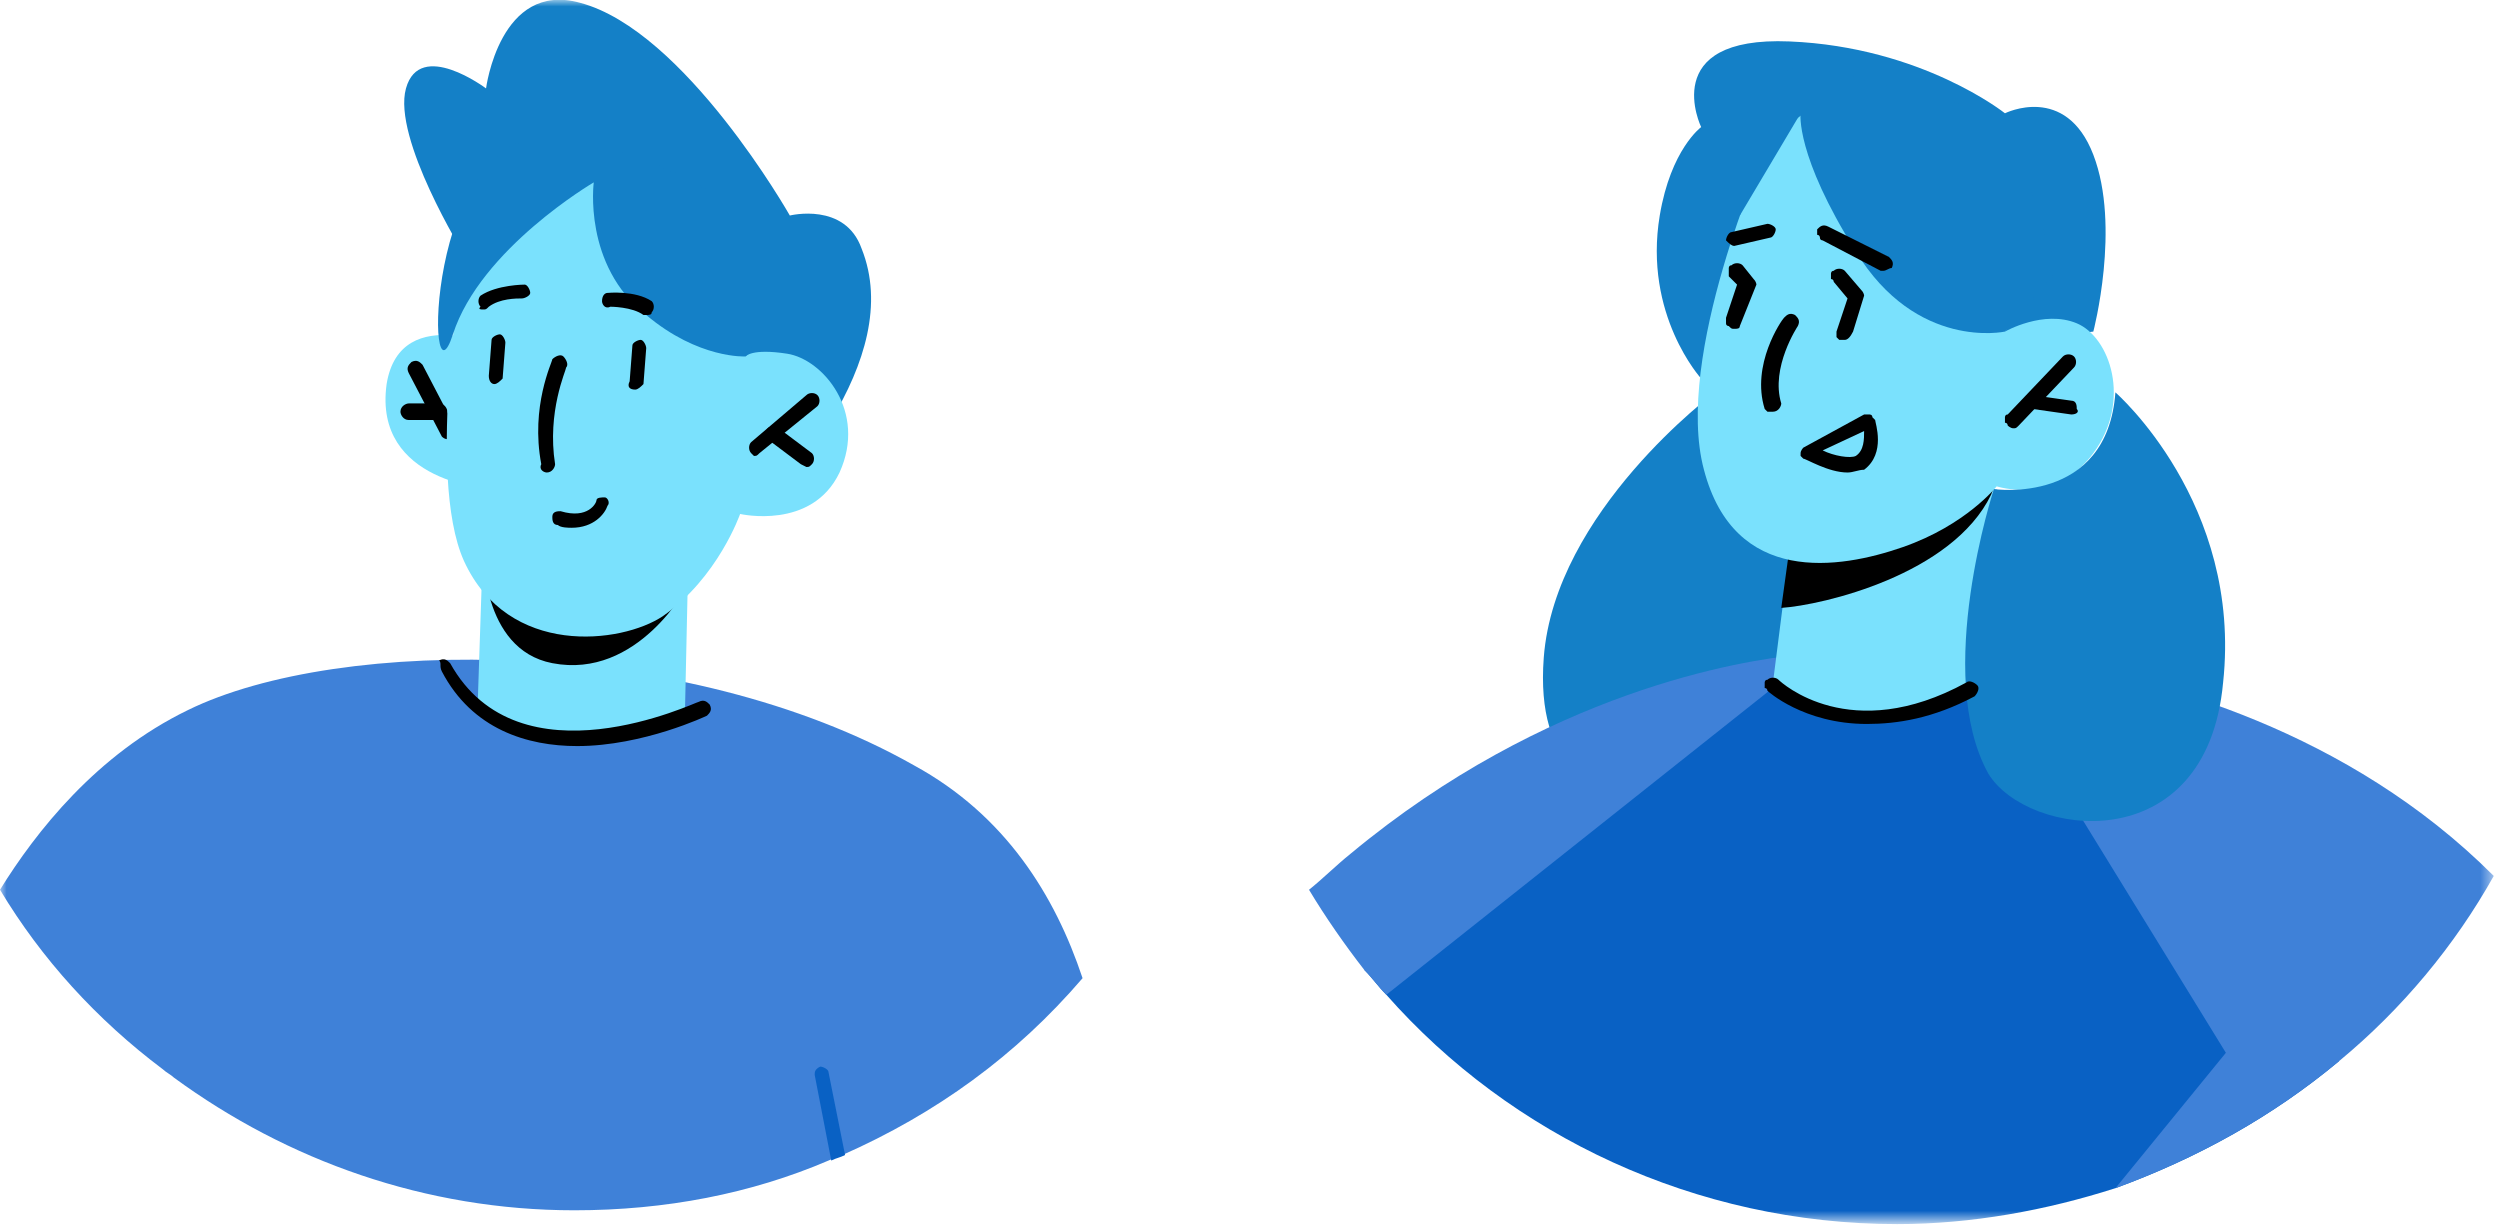
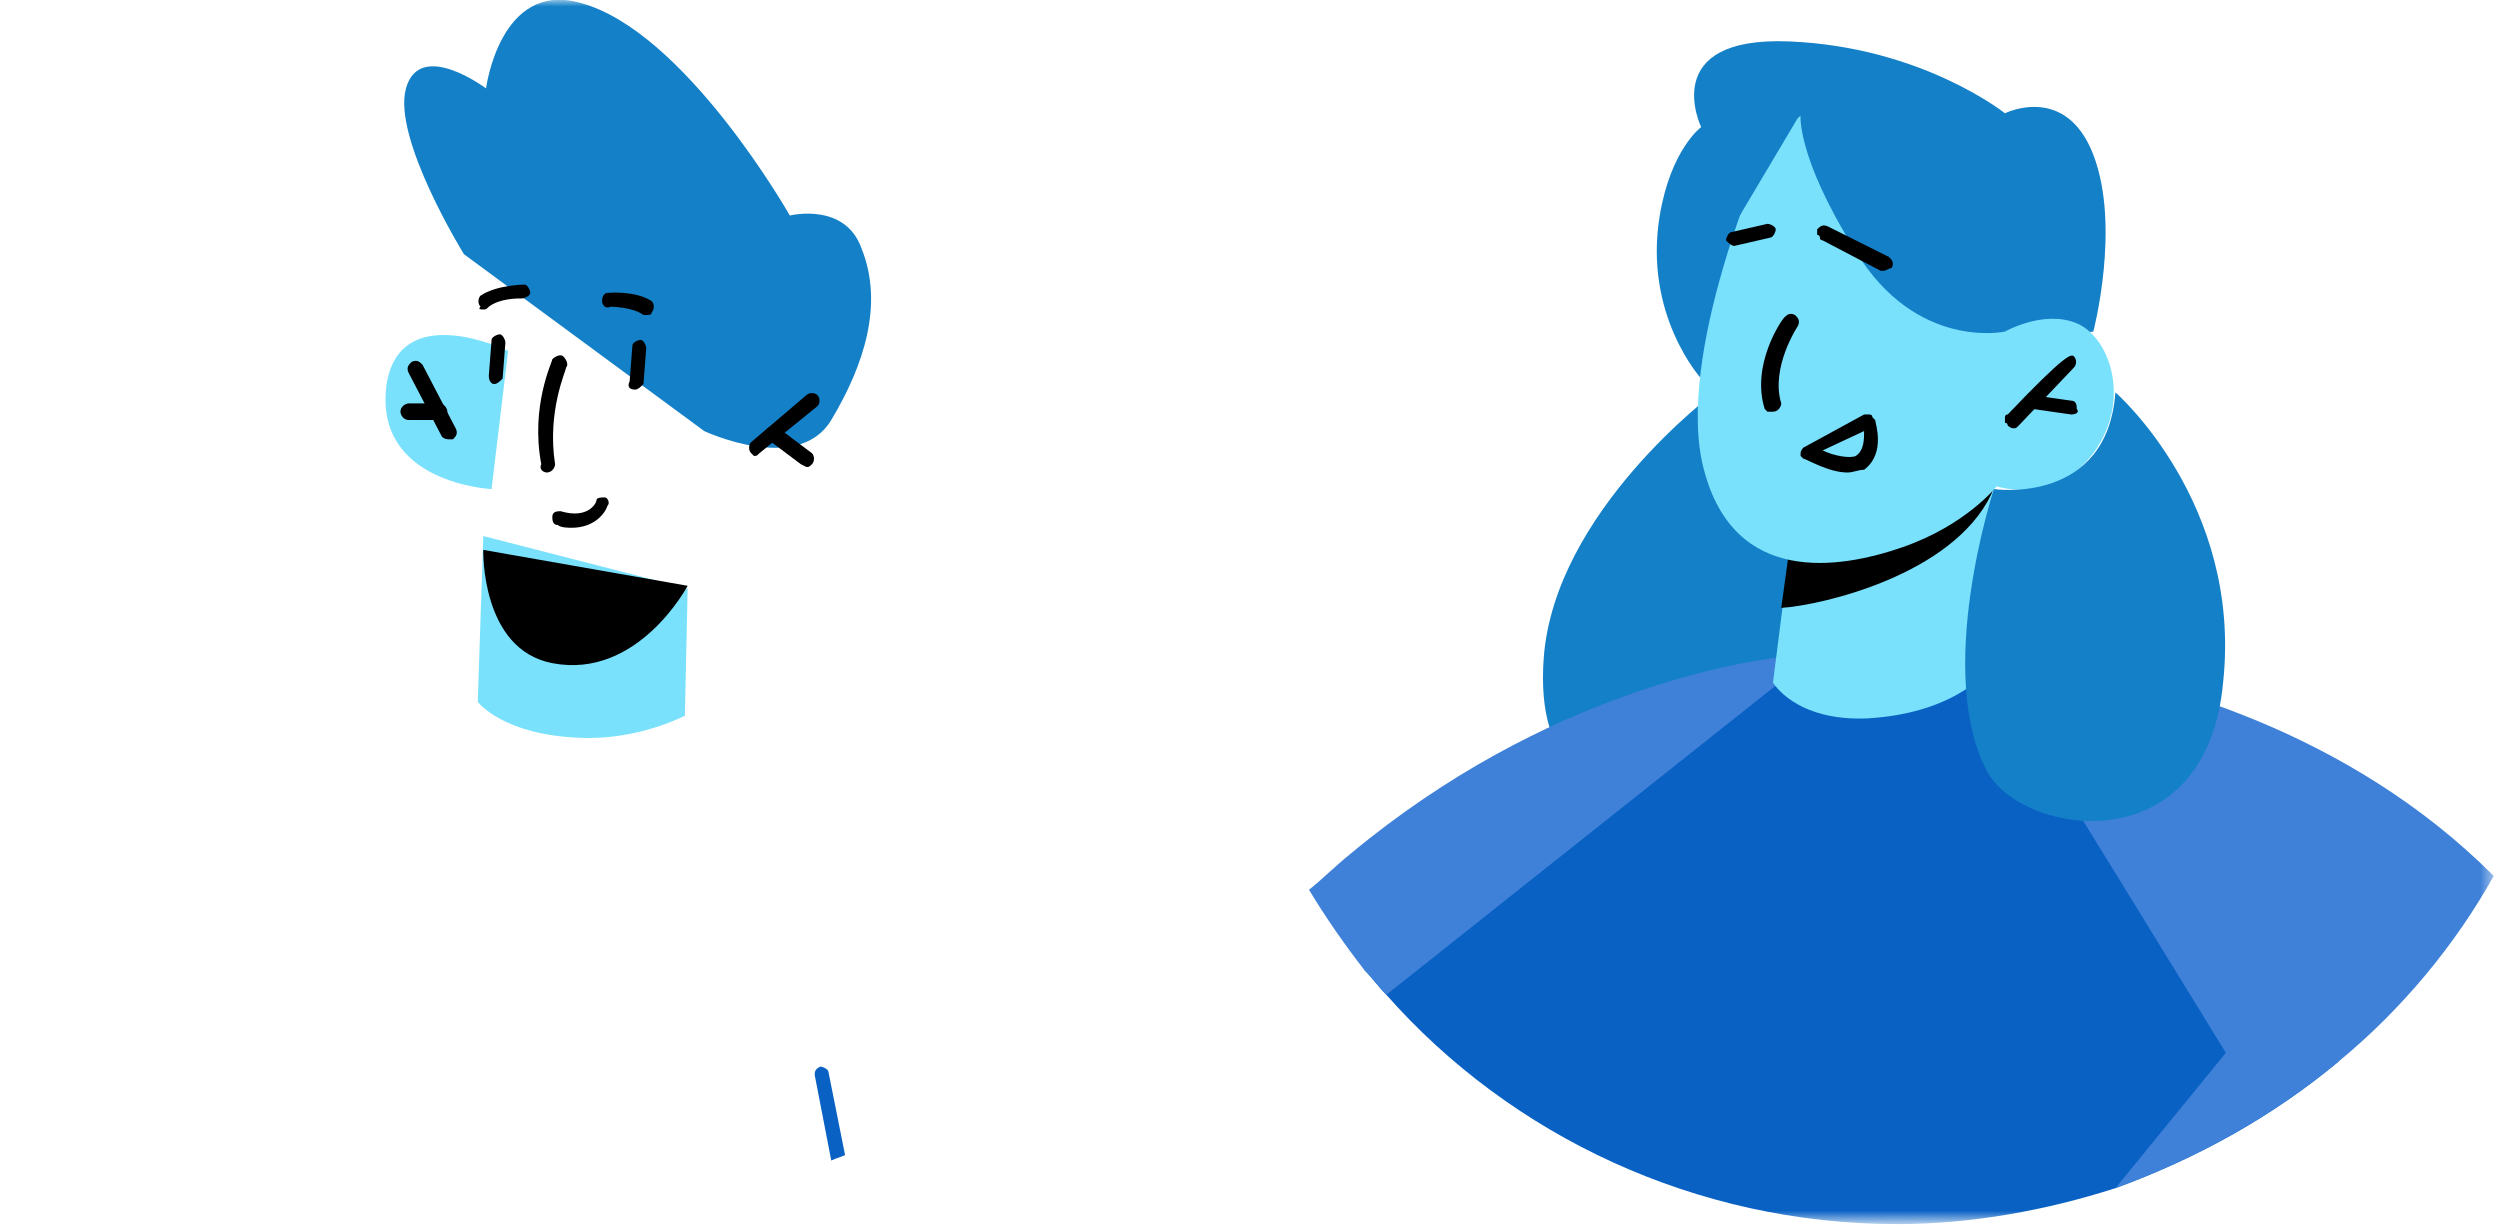
<svg xmlns="http://www.w3.org/2000/svg" width="191" height="94" viewBox="0 0 191 94" fill="none">
  <mask id="mask0_4004_1836" style="mask-type:luminance" maskUnits="userSpaceOnUse" x="0" y="0" width="191" height="94">
    <path d="M190.523 0H0V93.311H190.523V0Z" fill="white" />
  </mask>
  <g mask="url(#mask0_4004_1836)">
    <path d="M38.822 26.81C38.822 26.81 30.593 22.799 29.538 29.344C28.483 36.944 37.556 37.366 37.556 37.366L38.822 26.81Z" fill="#7AE1FD" />
    <path d="M34.391 33.566H34.602C34.813 33.355 35.024 33.144 34.813 32.721L32.281 27.866C32.07 27.655 31.859 27.444 31.437 27.655C31.226 27.866 31.015 28.077 31.226 28.499L33.758 33.355C33.969 33.566 34.18 33.566 34.391 33.566Z" fill="black" />
    <path d="M33.548 32.089C33.759 32.089 34.181 31.878 34.181 31.456C34.181 31.244 33.97 30.822 33.548 30.822H31.227C31.016 30.822 30.594 31.033 30.594 31.456C30.594 31.667 30.805 32.089 31.227 32.089H33.548Z" fill="black" />
-     <path d="M0 67.977C3.165 73.255 7.385 77.899 12.448 81.699C12.659 81.91 13.081 82.122 13.292 82.333C21.943 88.666 32.492 92.466 43.886 92.466C50.848 92.466 57.389 91.199 63.297 88.666C63.719 88.455 63.93 88.455 64.352 88.244C71.525 85.077 77.644 80.644 82.708 74.733C80.598 68.399 76.8 62.277 69.837 58.477C52.325 48.555 25.952 48.555 14.347 54.255C7.385 57.633 2.743 63.544 0 67.977Z" fill="#3F81D8" />
    <path d="M35.446 19.422C35.446 19.422 29.961 10.555 31.016 6.755C32.071 2.955 37.134 6.755 37.134 6.755C37.134 6.755 38.189 -1.478 44.308 0.211C52.325 2.322 60.343 16.466 60.343 16.466C60.343 16.466 64.563 15.411 65.829 19C67.517 23.222 66.04 27.866 63.508 32.089C60.976 36.311 53.802 32.933 53.802 32.933L35.446 19.422Z" fill="#1480C7" />
    <path d="M52.536 44.966L52.325 54.677C52.325 54.677 48.738 56.577 44.308 56.366C38.4 56.155 36.501 53.622 36.501 53.622L36.923 40.955L52.536 44.966Z" fill="#7AE1FD" />
    <path d="M52.536 44.755C52.536 44.755 48.738 51.933 42.198 50.666C36.712 49.611 36.923 42.011 36.923 42.011L52.536 44.755Z" fill="black" />
-     <path d="M35.447 19.422C35.447 19.422 32.493 36.311 35.447 42.856C38.822 50.245 47.473 49.189 50.638 47.078C54.858 44.122 56.545 39.267 56.545 39.267C56.545 39.267 62.031 40.533 64.141 36.1C66.251 31.456 62.875 27.445 60.132 27.022C57.389 26.6 56.968 27.233 56.968 27.233L58.022 22.167C58.022 22.167 41.776 2.744 35.447 19.422Z" fill="#7AE1FD" />
-     <path d="M56.967 27.233C56.967 27.233 53.38 27.444 49.371 24.066C44.519 20.266 45.363 13.933 45.363 13.933C45.363 13.933 36.712 19 34.602 25.544C32.492 32.089 32.492 9.922 41.987 10.555C51.481 11.611 64.352 17.944 56.967 27.233Z" fill="#1480C7" />
    <path d="M57.6 34.833C57.811 34.833 57.811 34.833 58.022 34.622L62.452 31.033C62.663 30.822 62.663 30.4 62.452 30.189C62.242 29.977 61.819 29.977 61.608 30.189L57.389 33.778C57.178 33.989 57.178 34.411 57.389 34.622L57.6 34.833Z" fill="black" />
    <path d="M61.609 35.678C61.82 35.678 61.82 35.678 62.031 35.466C62.242 35.255 62.242 34.833 62.031 34.622L59.499 32.722C59.288 32.511 58.866 32.511 58.655 32.722C58.444 32.933 58.444 33.355 58.655 33.566L61.187 35.466L61.609 35.678ZM48.527 29.766C48.738 29.766 48.949 29.555 49.16 29.344L49.371 26.6C49.371 26.389 49.16 25.966 48.949 25.966C48.738 25.966 48.316 26.177 48.316 26.389L48.105 29.133C47.894 29.555 48.105 29.766 48.527 29.766ZM37.767 29.344C37.978 29.344 38.189 29.133 38.4 28.922L38.611 26.177C38.611 25.966 38.4 25.544 38.189 25.544C37.978 25.544 37.556 25.755 37.556 25.966L37.345 28.711C37.345 29.133 37.556 29.344 37.767 29.344ZM41.776 36.1C42.198 36.1 42.409 35.678 42.409 35.466C41.776 31.455 43.253 28.289 43.253 28.078C43.464 27.866 43.253 27.444 43.042 27.233C42.831 27.022 42.409 27.233 42.198 27.444C42.198 27.655 40.51 31.033 41.354 35.466C41.143 35.889 41.565 36.1 41.776 36.1ZM36.923 23.644C37.134 23.644 37.134 23.644 37.345 23.433C38.189 22.8 39.455 22.8 39.877 22.8C40.088 22.8 40.51 22.589 40.51 22.378C40.51 22.166 40.299 21.744 40.088 21.744C40.088 21.744 37.978 21.744 36.712 22.589C36.501 22.8 36.501 23.222 36.712 23.433C36.501 23.644 36.712 23.644 36.923 23.644ZM49.371 24.066C49.582 24.066 49.793 24.066 49.793 23.855C50.004 23.644 50.004 23.222 49.793 23.011C48.527 22.166 46.417 22.378 46.417 22.378C46.206 22.378 45.995 22.589 45.995 23.011C45.995 23.222 46.206 23.644 46.628 23.433C46.628 23.433 48.316 23.433 49.16 24.066C49.16 24.066 49.16 24.066 49.371 24.066Z" fill="black" />
-     <path d="M44.096 57C49.16 57 54.013 54.678 54.013 54.678C54.224 54.467 54.435 54.256 54.224 53.833C54.013 53.622 53.802 53.411 53.38 53.622C53.169 53.622 39.666 60.167 34.391 50.667C34.18 50.456 33.969 50.245 33.547 50.456C33.758 50.667 33.547 50.878 33.758 51.3C36.079 55.733 40.298 57 44.096 57Z" fill="black" />
    <path d="M43.675 40.322C45.363 40.322 46.207 39.267 46.418 38.633C46.629 38.422 46.418 38 46.207 38C45.996 38 45.574 38 45.574 38.211C45.574 38.422 44.941 39.689 42.831 39.056C42.62 39.056 42.198 39.056 42.198 39.478C42.198 39.689 42.198 40.111 42.62 40.111C42.831 40.322 43.464 40.322 43.675 40.322Z" fill="black" />
    <path d="M62.242 82.122L63.508 88.666C63.93 88.455 64.141 88.455 64.563 88.244L63.297 81.91C63.297 81.699 62.875 81.488 62.664 81.488C62.242 81.699 62.242 81.91 62.242 82.122Z" fill="#0961C4" />
    <path d="M131.024 29.977C131.024 29.977 118.787 39.055 117.943 50.244C116.677 67.133 135.877 59.744 137.987 48.977C140.097 38.211 131.024 29.977 131.024 29.977Z" fill="#1480C7" />
    <path d="M178.708 81.066C173.644 85.288 167.947 88.455 161.618 90.777C156.343 92.466 150.646 93.522 144.949 93.522C129.547 93.522 115.411 86.766 105.916 76C105.283 75.366 104.861 74.733 104.229 74.1L137.354 50.033L138.62 49.188L151.701 50.244L157.187 50.666L178.708 81.066Z" fill="#0961C4" />
    <path d="M129.969 28.922C129.969 28.922 125.539 24.066 126.805 16.466C127.649 11.399 129.969 9.71 129.969 9.71C129.969 9.71 126.594 2.744 136.721 3.166C146.849 3.588 153.178 8.655 153.178 8.655C153.178 8.655 157.82 6.333 159.93 11.822C162.04 17.31 159.93 25.333 159.93 25.333L129.969 28.922Z" fill="#1480C7" />
    <path d="M138.62 50.033L105.916 76C105.284 75.367 104.862 74.733 104.229 74.1C102.752 72.2 101.275 70.089 100.009 67.978C101.064 67.133 102.119 66.078 103.174 65.233C118.154 52.778 133.134 50.455 137.354 50.033C138.198 50.033 138.62 50.033 138.62 50.033Z" fill="#3F81D8" />
    <path d="M152.545 37.366L152.334 50.666C152.334 50.666 150.013 54.466 142.629 54.888C137.143 55.099 135.455 52.144 135.455 52.144L136.932 40.533L150.224 37.788L152.545 37.366Z" fill="#7AE1FD" />
    <path d="M190.523 66.922C187.569 72.2 183.561 77.055 178.708 81.067C173.644 85.289 167.947 88.455 161.618 90.778L170.057 80.433L151.49 50.244L151.279 50.033C151.279 50.033 153.389 50.033 156.765 50.666C164.783 51.933 179.341 55.733 190.523 66.922Z" fill="#3F81D8" />
    <path d="M152.545 36.522C152.545 36.944 152.334 37.155 152.123 37.788C149.169 43.91 139.253 46.233 136.088 46.444L136.932 40.322L152.545 36.522Z" fill="black" />
    <path d="M134.822 11.611C134.822 11.611 127.86 27.233 130.181 35.889C132.502 44.756 140.519 43.489 145.372 41.8C150.225 40.111 152.546 37.156 152.546 37.156C152.546 37.156 156.976 38.633 159.93 34.622C162.884 30.611 161.196 25.756 158.664 24.7C156.132 23.645 153.178 25.334 153.178 25.334L155.71 20.9C155.499 20.9 145.794 -2.322 134.822 11.611Z" fill="#7AE1FD" />
    <path d="M153.178 25.333C153.178 25.333 146.426 26.811 141.784 19.211C137.143 11.822 137.565 8.656 137.565 8.656L132.923 16.467C132.923 16.467 131.868 11.189 133.978 7.811C136.088 4.433 138.409 5.067 138.409 5.067L153.178 8.867L157.187 20.689L153.178 25.333Z" fill="#1480C7" />
-     <path d="M135.455 31.455C135.244 31.455 135.244 31.455 135.033 31.455L134.822 31.244C133.768 27.866 136.088 24.488 136.299 24.277C136.51 24.066 136.721 23.855 137.143 24.066C137.354 24.277 137.565 24.488 137.354 24.91C137.354 24.91 135.244 28.077 136.088 30.822C136.088 31.033 135.877 31.455 135.455 31.455ZM153.811 32.721C153.6 32.721 153.389 32.51 153.389 32.51C153.389 32.51 153.389 32.299 153.178 32.299V32.088V31.877C153.178 31.877 153.178 31.666 153.389 31.666L157.609 27.233C157.82 27.021 158.242 27.021 158.453 27.233C158.664 27.444 158.664 27.866 158.453 28.077L154.233 32.51C154.022 32.721 154.022 32.721 153.811 32.721Z" fill="black" />
+     <path d="M135.455 31.455C135.244 31.455 135.244 31.455 135.033 31.455L134.822 31.244C133.768 27.866 136.088 24.488 136.299 24.277C136.51 24.066 136.721 23.855 137.143 24.066C137.354 24.277 137.565 24.488 137.354 24.91C137.354 24.91 135.244 28.077 136.088 30.822C136.088 31.033 135.877 31.455 135.455 31.455ZM153.811 32.721C153.6 32.721 153.389 32.51 153.389 32.51C153.389 32.51 153.389 32.299 153.178 32.299V32.088V31.877C153.178 31.877 153.178 31.666 153.389 31.666C157.82 27.021 158.242 27.021 158.453 27.233C158.664 27.444 158.664 27.866 158.453 28.077L154.233 32.51C154.022 32.721 154.022 32.721 153.811 32.721Z" fill="black" />
    <path d="M158.242 31.666L155.288 31.244C155.077 31.244 155.077 31.033 154.866 31.033C154.866 30.822 154.655 30.822 154.655 30.611C154.655 30.4 155.077 30.189 155.288 30.189L158.242 30.611C158.664 30.611 158.664 31.033 158.664 31.244C158.875 31.455 158.664 31.666 158.242 31.666ZM141.152 36.1C139.675 36.1 137.987 35.044 137.776 35.044L137.565 34.833V34.622C137.565 34.411 137.776 34.2 137.776 34.2L142.418 31.666H142.629H142.84C142.84 31.666 143.051 31.666 143.051 31.877L143.262 32.089C143.262 32.3 144.106 34.622 142.418 35.889C141.996 35.889 141.574 36.1 141.152 36.1ZM139.253 34.411C140.097 34.833 141.363 35.044 141.785 34.833C142.418 34.411 142.418 33.566 142.418 32.933L139.253 34.411ZM132.501 18.788C132.29 18.788 132.079 18.577 131.868 18.366C131.868 18.155 132.079 17.733 132.29 17.733L135.033 17.1C135.244 17.1 135.666 17.311 135.666 17.522C135.666 17.733 135.455 18.155 135.244 18.155L132.501 18.788ZM143.895 20.689H143.684L139.253 18.366C139.253 18.366 139.042 18.366 139.042 18.155C139.042 18.155 139.042 17.944 138.831 17.944V17.733V17.522C139.042 17.311 139.253 17.1 139.675 17.311L144.317 19.633C144.528 19.844 144.738 20.055 144.528 20.477C144.317 20.477 144.106 20.689 143.895 20.689Z" fill="black" />
    <path d="M161.617 29.977C161.617 29.977 171.323 38.422 169.846 52.144C168.58 65.866 154.865 63.966 151.912 59.111C147.692 51.511 152.334 37.366 152.334 37.366C152.334 37.366 160.984 38.633 161.617 29.977Z" fill="#1480C7" />
-     <path d="M132.501 25.122C132.29 25.122 132.29 25.122 132.079 24.911C132.079 24.911 131.868 24.911 131.868 24.7V24.489V24.278L132.712 21.744L132.079 21.111V20.9V20.689V20.478C132.079 20.478 132.079 20.267 132.29 20.267C132.501 20.056 132.923 20.056 133.134 20.267L133.978 21.322C134.189 21.533 134.189 21.744 134.189 21.744L132.923 24.911C132.923 25.122 132.712 25.122 132.501 25.122ZM140.941 25.967C140.73 25.967 140.73 25.967 140.519 25.967L140.308 25.756V25.544V25.333L141.152 22.8L140.097 21.533C140.097 21.533 140.097 21.322 139.886 21.322V21.111V20.9C139.886 20.9 139.886 20.689 140.097 20.689C140.308 20.478 140.73 20.478 140.941 20.689L142.207 22.167C142.418 22.378 142.418 22.589 142.418 22.589L141.574 25.333C141.363 25.756 141.152 25.967 140.941 25.967ZM142.629 55.311C137.776 55.311 135.033 52.778 135.033 52.778C135.033 52.778 135.033 52.567 134.822 52.567V52.356V52.145C134.822 52.145 134.822 51.933 135.033 51.933C135.244 51.722 135.666 51.722 135.877 51.933C136.088 52.145 141.363 57 150.224 52.145C150.435 51.933 150.857 52.145 151.068 52.356C151.279 52.567 151.068 52.989 150.857 53.2C147.692 54.889 144.949 55.311 142.629 55.311Z" fill="black" />
  </g>
</svg>